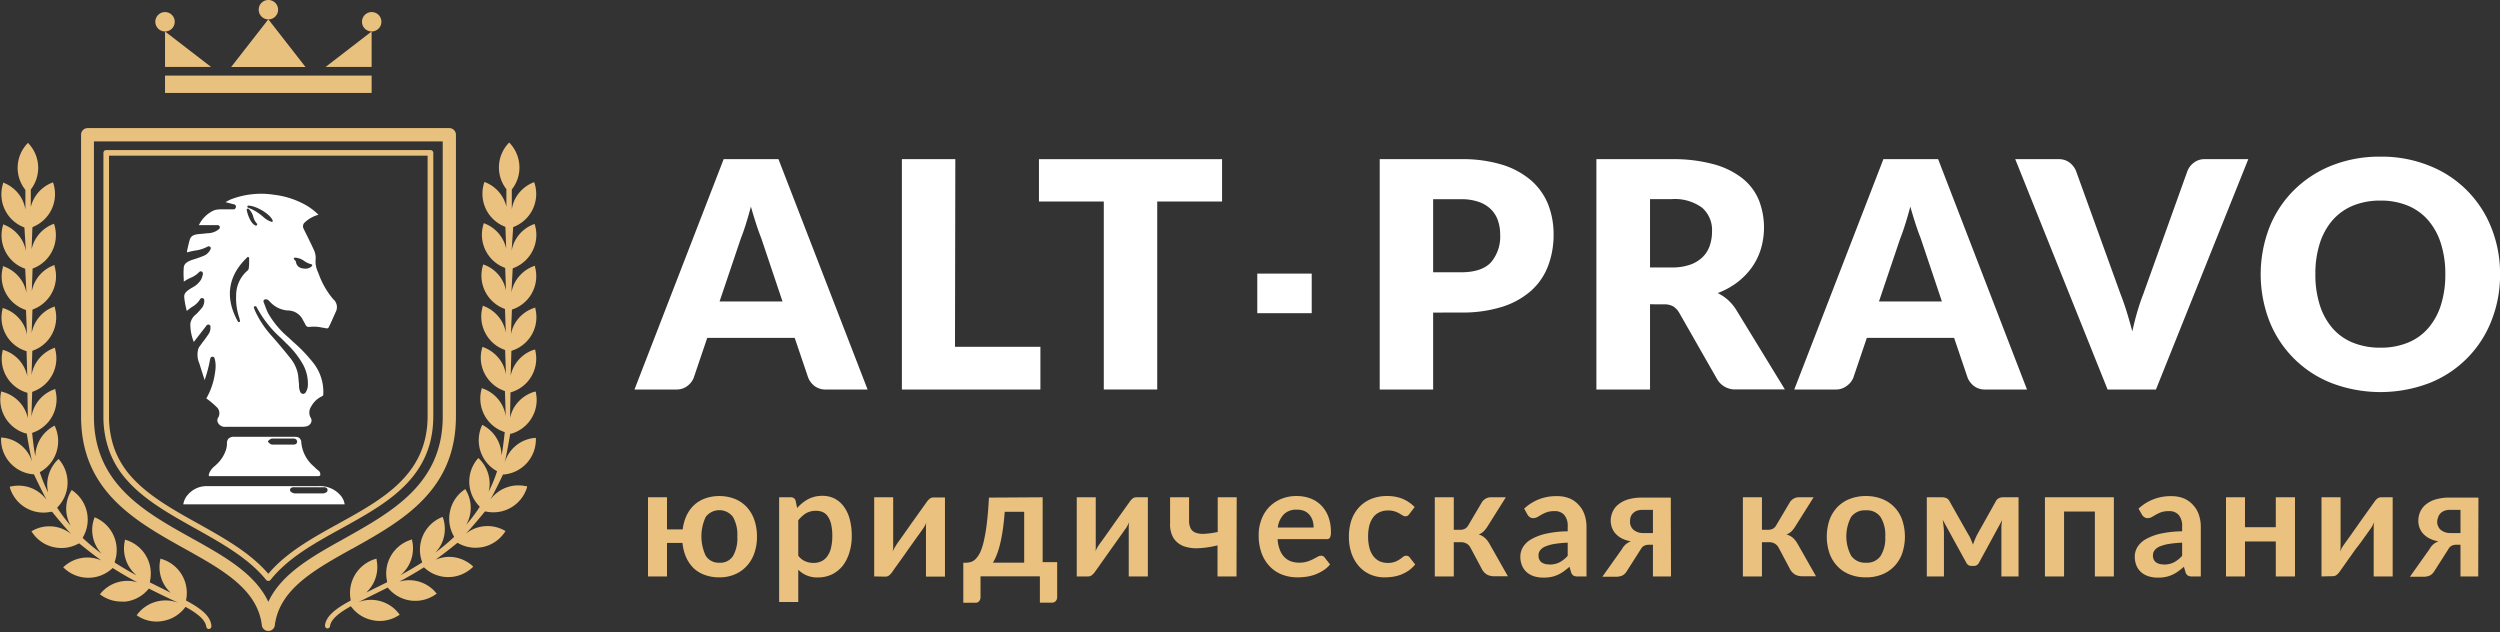
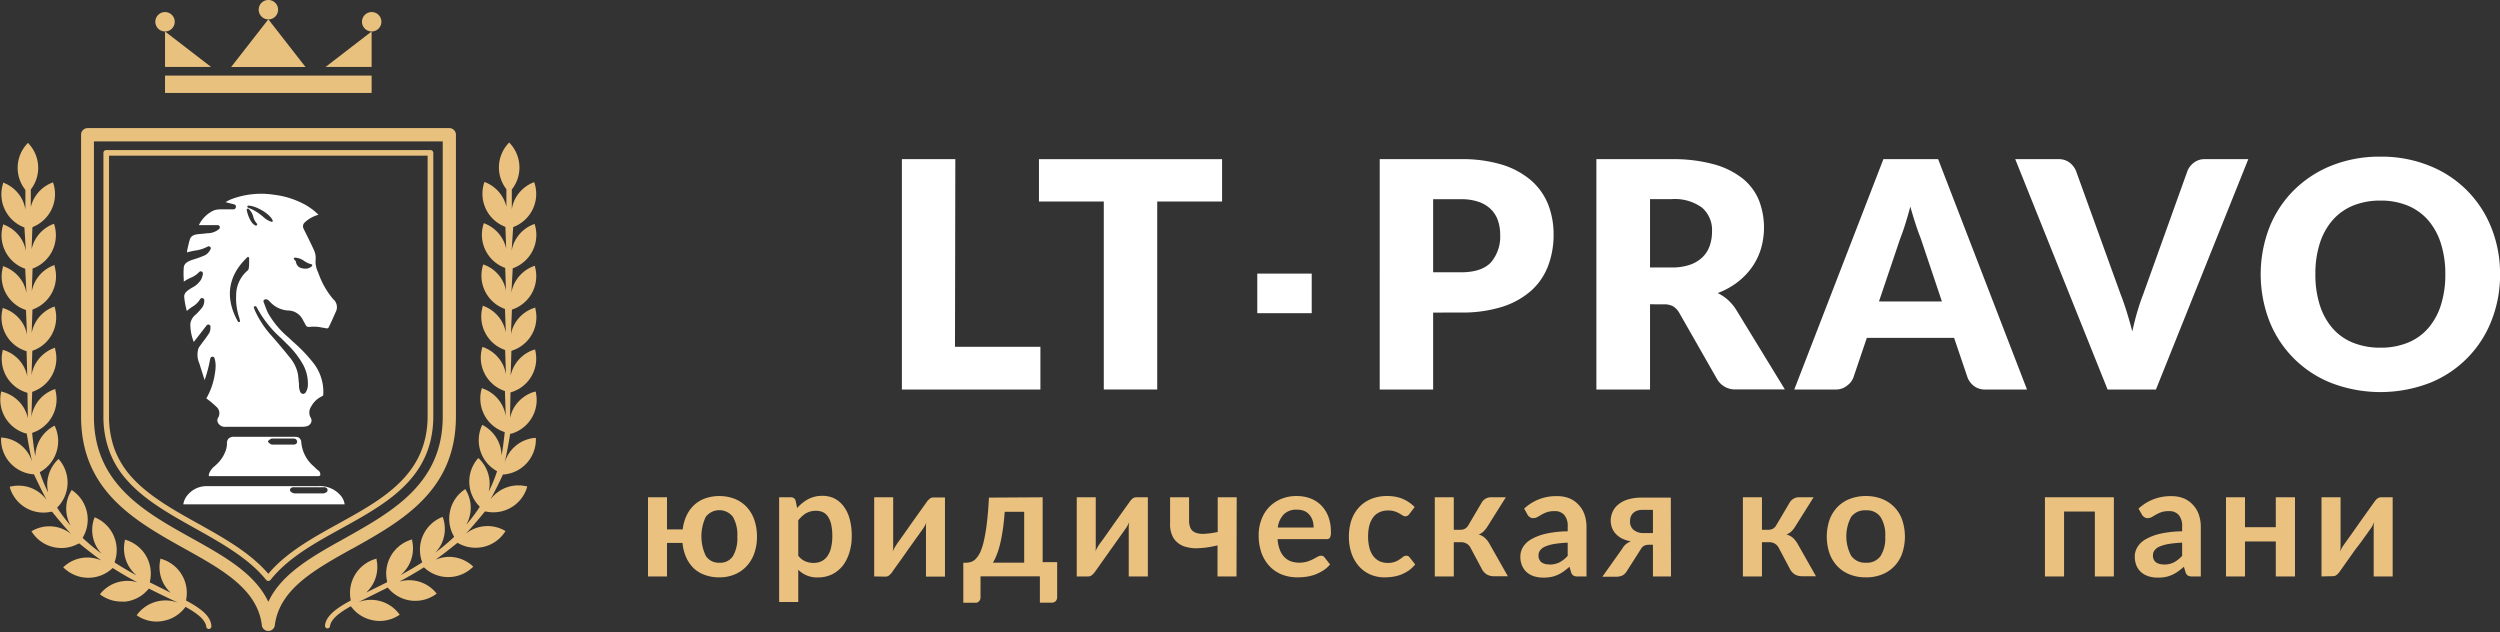
<svg xmlns="http://www.w3.org/2000/svg" id="Слой_1" data-name="Слой 1" viewBox="0 0 379.01 95.82">
  <rect x="0" y="0" width="379.01" height="95.82" fill="#333333" stroke="none" />
  <defs>
    <style>.cls-1,.cls-3{fill:#e9c17f;}.cls-1{fill-rule:evenodd;}.cls-2{fill:#fff;}.cls-4{fill:#eac17f;}</style>
  </defs>
  <title>qw</title>
  <polygon class="cls-1" points="37.88 6.52 35.05 10.15 35.03 10.16 40.68 10.16 46.32 10.16 46.31 10.15 43.48 6.52 40.68 2.93 37.88 6.52 37.88 6.52" />
  <polygon class="cls-1" points="56.34 4.77 49.36 10.15 49.36 10.15 56.34 10.15 56.34 10.15 56.34 4.77 56.34 4.77" />
  <polygon class="cls-1" points="56.34 11.46 25.02 11.46 25.02 14.09 56.34 14.09 56.34 11.46 56.34 11.46" />
  <polygon class="cls-1" points="32 10.15 25.02 4.77 25.02 10.15 25.02 10.15 32 10.15 32 10.15 32 10.15" />
  <path class="cls-1" d="M133,375.44a1.47,1.47,0,1,1-1.47,1.47,1.47,1.47,0,0,1,1.47-1.47Z" transform="translate(-107.98 -373.61)" />
  <path class="cls-1" d="M148.66,373.61a1.47,1.47,0,1,1-1.46,1.46,1.46,1.46,0,0,1,1.46-1.46Z" transform="translate(-107.98 -373.61)" />
  <path class="cls-1" d="M164.32,375.44a1.47,1.47,0,1,1-1.46,1.47,1.47,1.47,0,0,1,1.46-1.47Z" transform="translate(-107.98 -373.61)" />
  <path class="cls-2" d="M138.14,414.89a.33.33,0,0,1,.4-.12.34.34,0,0,1,.2.37,3.07,3.07,0,0,1-.27.84,3.3,3.3,0,0,1-1.35,1.23c-.78.47-1.26.81-1.21,1.45a11.34,11.34,0,0,0,.31,1.77l.08.32a7.9,7.9,0,0,1,.81-.62,3.29,3.29,0,0,0,1.21-1.16.33.33,0,0,1,.39-.16.33.33,0,0,1,.24.34,1.86,1.86,0,0,1-.26,1,10.07,10.07,0,0,1-1,1.12,2.18,2.18,0,0,0-.85,1.4,7.1,7.1,0,0,0,.52,2.78l1.93-2.49a.33.33,0,0,1,.59.28,1.7,1.7,0,0,1,0,.22,1.57,1.57,0,0,1-.19.65c-.24.38-.5.73-.76,1.09-.14.17-.27.35-.4.53l-.14.2a2.3,2.3,0,0,0-.34.54,3.28,3.28,0,0,0,.15,2.23c.24.78.49,1.55.74,2.34l.06.2a20.11,20.11,0,0,0,.8-3l.07-.29a.32.32,0,0,1,.32-.26.31.31,0,0,1,.32.25,4,4,0,0,1,.16,1.16,6.87,6.87,0,0,1-.11,1.13,10.58,10.58,0,0,1-1.3,3.78s0,0,0,0l0,0a12.58,12.58,0,0,1,1.5,1.25,1.28,1.28,0,0,1,.25,1.73.79.79,0,0,0,.05.77,1.17,1.17,0,0,0,1.18.55h11.63a2.79,2.79,0,0,0,.63-.08,1,1,0,0,0,.65-.57.76.76,0,0,0-.05-.69,1.61,1.61,0,0,1,.07-1.75,3.51,3.51,0,0,1,1.58-1.51c.19-.09.23-.15.24-.31a7.09,7.09,0,0,0-1.58-4.86,23.46,23.46,0,0,0-3-3.12l-.71-.66a13.67,13.67,0,0,1-3.08-3.68,10.11,10.11,0,0,1-.46-1.12c-.07-.17-.13-.34-.2-.52a.34.34,0,0,1,0-.31.34.34,0,0,1,.28-.14h.1a.46.46,0,0,1,.28.1c.1.08.19.18.29.27a4,4,0,0,0,2.7,1.32,2.54,2.54,0,0,1,2.28,1.41c.08.16.17.31.26.47l.13.25a.55.55,0,0,0,.63.36,5.67,5.67,0,0,1,1.3,0,5.09,5.09,0,0,1,.66.12c.23,0,.46.09.69.11h0a.36.36,0,0,0,.22-.11c.28-.54.53-1.11.78-1.68l.32-.71a1.57,1.57,0,0,0-.39-1.94,12.4,12.4,0,0,1-2.2-3.84l-.1-.25a3.74,3.74,0,0,1-.37-1.79,2.9,2.9,0,0,0-.25-1.57c-.29-.64-.6-1.27-.91-1.9-.22-.45-.45-.9-.67-1.36a.79.79,0,0,1,.11-.84,4.87,4.87,0,0,1,2.16-1.24,9,9,0,0,0-1.92-1.47,12.94,12.94,0,0,0-4.79-1.56,12.79,12.79,0,0,0-6.58.7,5.47,5.47,0,0,0-.79.42l1.32.34a.34.34,0,0,1,.25.3.41.41,0,0,1-.08.29c-.06.07-.14.16-.23.16l-.43,0-1,0-.46,0a3.6,3.6,0,0,0-1.08.13,4.68,4.68,0,0,0-2.34,2.26h2.85a.34.34,0,0,1,.31.21.34.34,0,0,1-.09.37,2.65,2.65,0,0,1-1.54.64c-.29,0-.58.06-.88.08l-.66.06c-.82.08-1.19.31-1.35.8s-.29,1.12-.43,1.72c0,.09,0,.17,0,.26a9.16,9.16,0,0,1,1.21-.28,5.64,5.64,0,0,0,1.9-.6.33.33,0,0,1,.41.05.32.32,0,0,1,0,.41,2,2,0,0,1-.79.84,14.73,14.73,0,0,1-1.52.57l-.44.14c-.72.25-1.21.55-1.27,1.16a12,12,0,0,0,0,1.8c0,.11,0,.23,0,.34a6.93,6.93,0,0,1,1-.57A3.7,3.7,0,0,0,138.14,414.89Zm14.59-2.22a2.59,2.59,0,0,1,1.39.52,3.16,3.16,0,0,0,1.06.48.18.18,0,0,1,.13.12.16.16,0,0,1-.05.17,1.38,1.38,0,0,1-1,.38,2.34,2.34,0,0,1-.49-.06,1.09,1.09,0,0,1-.92-1,.78.78,0,0,0-.16-.22l-.14-.15a.17.17,0,0,1,0-.18A.2.2,0,0,1,152.73,412.67Zm-2.15,12.19c.27.27.54.53.81.81a13.44,13.44,0,0,1,2.54,3.22,6.09,6.09,0,0,1,.72,3.27,2.18,2.18,0,0,1-.27.84.54.54,0,0,1-.46.33h0a.55.55,0,0,1-.44-.35,2.55,2.55,0,0,1-.17-.81v0c0-.24,0-.48-.05-.72a11.31,11.31,0,0,0-.12-1.17,5.7,5.7,0,0,0-1.28-2.54c-.65-.83-1.35-1.64-2-2.42-.22-.24-.43-.49-.64-.73a14.91,14.91,0,0,1-2.55-3.81,2.35,2.35,0,0,1-.14-.37l-.06-.15a.19.19,0,0,1,.08-.21l.08,0a.17.17,0,0,1,.14,0,.22.22,0,0,1,.1.09A16.7,16.7,0,0,0,150.58,424.86Zm-5-20.08c1.24,0,3.39,1.3,3.73,2.25a.16.16,0,0,1,0,.16.14.14,0,0,1-.12.06h0a3.1,3.1,0,0,1-1.24-.71l-.21-.17a7.06,7.06,0,0,0-2.14-1.27.16.16,0,0,1-.12-.18A.18.18,0,0,1,145.6,404.78Zm-.11.48a.21.21,0,0,1,.2,0,2.61,2.61,0,0,1,.72,1.26,2.38,2.38,0,0,0,.55,1,.18.18,0,0,1,0,.21.16.16,0,0,1-.14.08h-.05c-.67-.22-1.18-1.41-1.38-2.42A.18.18,0,0,1,145.49,405.26Zm0,7.33a.15.15,0,0,1,.18,0,.16.16,0,0,1,.1.16l0,.39c0,.38,0,.77-.06,1.16a.61.61,0,0,1-.23.37,4.92,4.92,0,0,0-1.68,3.71,9.32,9.32,0,0,0,.52,3.54c0,.08,0,.16.06.23l0,.1a.17.17,0,0,1-.1.19h-.06a.18.18,0,0,1-.15-.08C142.65,419.86,141.73,416.15,145.5,412.59Z" transform="translate(-107.98 -373.61)" />
  <path class="cls-2" d="M155.58,444.34a5.35,5.35,0,0,1-1.93-3.79.82.82,0,0,0-.15-.37c-.19-.32-.52-.35-1-.35h-9a1.19,1.19,0,0,0-.86.26,1,1,0,0,0-.25.77,3.18,3.18,0,0,1-.17,1,5.2,5.2,0,0,1-1.48,2.22l-.21.2a2.52,2.52,0,0,0-.88,1.22,1.11,1.11,0,0,0,0,.29h16.54a.41.41,0,0,0,.33-.11c.05-.07,0-.2,0-.37a1.23,1.23,0,0,0-.19-.31C156,444.78,155.8,444.56,155.58,444.34Zm-2.65-3.49a.62.62,0,0,1-.48.16h-1.58l-1.65,0a.66.66,0,0,1-.42-.23l-.12-.11a.19.19,0,0,1-.07-.14.14.14,0,0,1,.08-.13l.13-.1a.77.77,0,0,1,.41-.21c.39,0,.79,0,1.18,0h2c.53,0,.6.32.61.46A.44.44,0,0,1,152.93,440.85Z" transform="translate(-107.98 -373.61)" />
  <path class="cls-2" d="M159.61,448.72a4.09,4.09,0,0,0-3.36-1.41h-1.89l-15.07,0a3.7,3.7,0,0,0-2.8,1.27,2.82,2.82,0,0,0-.72,1.49h24.46A2.6,2.6,0,0,0,159.61,448.72Zm-2.64-.31c-.53,0-1.08,0-1.6,0h-1.76l-.94,0c-.22,0-.66-.19-.71-.43a.44.44,0,0,1,.08-.34.66.66,0,0,1,.53-.16h.05c1.38,0,2.81,0,4.39,0v.16l0-.16a.68.68,0,0,1,.54.16.4.4,0,0,1,.08.34C157.62,448.25,157.16,448.4,157,448.41Z" transform="translate(-107.98 -373.61)" />
  <path class="cls-3" d="M148.66,464.85c2-4.3,6.71-6.92,11.66-9.67,7.1-4,14.78-8.24,14.78-18.41V395.05H122.22v41.72c0,10.17,7.68,14.45,14.79,18.41,4.94,2.75,9.63,5.37,11.65,9.67Zm12.61-8c-5.71,3.18-11,6.15-11.64,11.66a1,1,0,0,1-1.94,0c-.6-5.52-5.93-8.49-11.63-11.67-7.59-4.23-15.79-8.8-15.79-20.11v-42.7a1,1,0,0,1,1-1h54.83a1,1,0,0,1,1,1v42.7c0,11.31-8.21,15.88-15.79,20.11Z" transform="translate(-107.98 -373.61)" />
  <path class="cls-4" d="M136.19,464.65v-.07a5.36,5.36,0,0,0-3.74-6.23l-.17-.05,0,.18a5.27,5.27,0,0,0,1.59,5l-.8-.4h0l-2.36-1.17,0-.16a5.33,5.33,0,0,0-3.63-6.28l-.17-.06,0,.18a5.31,5.31,0,0,0,1.77,5.25c-1.09-.59-2.19-1.23-3.3-1.94l0-.15a5.36,5.36,0,0,0-2.89-6.65l-.17-.07-.06.17a5.25,5.25,0,0,0,1.12,5.35,31.39,31.39,0,0,1-2.85-2.37l0-.07A5.35,5.35,0,0,0,119,448l-.15-.11-.09.16a5.21,5.21,0,0,0-.06,5.26,23.9,23.9,0,0,1-2.06-2.74l0,0a5.36,5.36,0,0,0,.33-7.25l-.12-.13-.12.12a5.4,5.4,0,0,0-1.59,3.56,5.65,5.65,0,0,0,.15,1.43,23.52,23.52,0,0,1-1.28-3.11l0,0a5.28,5.28,0,0,0,2.51-3,5.34,5.34,0,0,0-.19-3.89l-.07-.16-.16.08a5.35,5.35,0,0,0-2.5,3,5,5,0,0,0-.26,1.58c-.25-1.15-.49-3.56-.49-3.56l.17-.06a5.35,5.35,0,0,0,3.35-6.43l0-.18-.17.07a5.3,5.3,0,0,0-3.46,4.19l.12-3.81.17-.06a5.36,5.36,0,0,0,3.3-6.46l0-.18-.17.06a5.36,5.36,0,0,0-2.91,2.59,5.26,5.26,0,0,0-.49,1.53l.12-3.7.17-.07a5.28,5.28,0,0,0,2.89-2.61,5.38,5.38,0,0,0,.35-3.88l0-.17-.17.06a5.22,5.22,0,0,0-3.34,4l.12-3.58.17-.07a5.36,5.36,0,0,0,3.18-6.52l0-.18-.17.07a5.25,5.25,0,0,0-3.28,3.92l.12-3.45.17-.06a5.33,5.33,0,0,0,2.84-2.67,5.4,5.4,0,0,0,.29-3.89l-.06-.17-.17.07a5.33,5.33,0,0,0-2.84,2.67,5.78,5.78,0,0,0-.38,1.13l.12-3.3L113,408a5.36,5.36,0,0,0,3.07-6.58l-.06-.17-.16.07A5.3,5.3,0,0,0,113,404a5.22,5.22,0,0,0-.35,1v-2.66a5.38,5.38,0,0,0-.31-6.94l-.12-.14-.12.14a5.35,5.35,0,0,0-.27,7v3a5.44,5.44,0,0,0-.4-1.36,5.3,5.3,0,0,0-2.82-2.69l-.17-.07,0,.17a5.36,5.36,0,0,0,3.07,6.58l.17.07.23,3.63a5.09,5.09,0,0,0-.44-1.42,5.35,5.35,0,0,0-2.87-2.63l-.17-.06,0,.17a5.34,5.34,0,0,0,.33,3.87,5.28,5.28,0,0,0,2.87,2.63l.17.06.19,3.7a5.23,5.23,0,0,0-.48-1.48,5.36,5.36,0,0,0-2.92-2.56l-.17-.06,0,.18a5.33,5.33,0,0,0,3.33,6.42l.17.06.15,3.74a5.2,5.2,0,0,0-.52-1.51,5.33,5.33,0,0,0-3-2.49l-.18-.06,0,.17a5.31,5.31,0,0,0,3.47,6.34l.17.06.1,3.79a5,5,0,0,0-.57-1.54,5.25,5.25,0,0,0-3-2.43l-.17,0,0,.17a5.34,5.34,0,0,0,3.6,6.26l.17.05.06,3.7c0,.05,0,.1,0,.15a5.26,5.26,0,0,0-.62-1.59A5.34,5.34,0,0,0,108.3,433l-.17-.05,0,.18a5.33,5.33,0,0,0,3.73,6.18l.17,0s.48,3,.89,4.56a5.21,5.21,0,0,0-4.6-3.92l-.18,0v.18a5.32,5.32,0,0,0,4.8,5.38l.18,0s1.11,2.37,1.93,3.88a5.48,5.48,0,0,0-1.57-1.42,5.26,5.26,0,0,0-3.82-.61l-.18,0,0,.18a5.32,5.32,0,0,0,6.22,3.66l.18,0s1.7,2.12,2.89,3.37a5.25,5.25,0,0,0-5.87-.5l-.15.09.1.15a5.28,5.28,0,0,0,3.17,2.23,5.51,5.51,0,0,0,1.27.15,5.29,5.29,0,0,0,2.57-.66L120,456s2.06,1.67,3.34,2.57a5.59,5.59,0,0,0-2-.44h-.09a5.3,5.3,0,0,0-3.55,1.36l-.14.12.14.13a5.33,5.33,0,0,0,3.59,1.46h.09a5.3,5.3,0,0,0,3.55-1.36l.13-.12,0,0c1.26.8,2.51,1.52,3.75,2.17a5.29,5.29,0,0,0-5.57,1.68l-.11.14.14.1a5.31,5.31,0,0,0,3.09,1,5.07,5.07,0,0,0,.68,0,5.31,5.31,0,0,0,3.42-1.87l.09-.1c.74.37,1.46.73,2.15,1.06L135,465a5.36,5.36,0,0,0-6.2,1.75l-.1.14.15.1a5.29,5.29,0,0,0,2.88.85,5,5,0,0,0,.94-.09,5.33,5.33,0,0,0,3.33-2l.1-.14c1.81,1,3,1.95,3.15,3a.4.4,0,0,0,.41.36h0a.39.39,0,0,0,.28-.15.41.41,0,0,0,.09-.3C139.93,467,138.44,465.86,136.19,464.65Z" transform="translate(-107.98 -373.61)" />
  <path class="cls-4" d="M184.24,445.54l.18,0a5.32,5.32,0,0,0,4.8-5.38V440l-.18,0a5.23,5.23,0,0,0-4.6,3.94c.41-1.61.89-4.58.89-4.58l.17,0a5.34,5.34,0,0,0,3.07-2.36,5.28,5.28,0,0,0,.66-3.82l0-.18L189,433a5.41,5.41,0,0,0-3.07,2.36,5.53,5.53,0,0,0-.62,1.59c0-.05,0-.1,0-.15l.06-3.7.18-.05a5.32,5.32,0,0,0,3.59-6.26l0-.17-.17,0a5.28,5.28,0,0,0-3,2.43,5,5,0,0,0-.57,1.54l.11-3.79.17-.06a5.32,5.32,0,0,0,3.46-6.34l0-.17-.17.06a5.3,5.3,0,0,0-3,2.49,5.23,5.23,0,0,0-.53,1.51l.15-3.74.17-.06a5.33,5.33,0,0,0,3.33-6.42l0-.18-.17.06a5.33,5.33,0,0,0-2.92,2.56,5.26,5.26,0,0,0-.49,1.48l.2-3.7.16-.06a5.37,5.37,0,0,0,3.21-6.5l-.06-.17-.16.06a5.28,5.28,0,0,0-2.87,2.63,5.11,5.11,0,0,0-.45,1.42l.24-3.63.17-.07a5.36,5.36,0,0,0,3.07-6.58l-.06-.17-.17.07a5.33,5.33,0,0,0-2.82,2.69,5.44,5.44,0,0,0-.4,1.36l0-3a5.35,5.35,0,0,0,1.16-3.32,5.4,5.4,0,0,0-1.43-3.67l-.13-.14-.12.14a5.36,5.36,0,0,0-.3,6.94l0,2.66a5.18,5.18,0,0,0-.34-1,5.3,5.3,0,0,0-2.82-2.69l-.17-.07-.05.17a5.36,5.36,0,0,0,3.07,6.58l.16.07.12,3.3a5,5,0,0,0-.38-1.13,5.33,5.33,0,0,0-2.84-2.67l-.17-.07-.05.17a5.35,5.35,0,0,0,3.13,6.56l.16.06.12,3.45a5.17,5.17,0,0,0-3.28-3.92l-.16-.07-.06.18a5.36,5.36,0,0,0,3.18,6.52l.17.07.12,3.57a5.45,5.45,0,0,0-.45-1.4,5.34,5.34,0,0,0-2.89-2.62l-.17-.06,0,.17a5.33,5.33,0,0,0,.36,3.88,5.26,5.26,0,0,0,2.88,2.61l.17.07.12,3.7a5.56,5.56,0,0,0-.48-1.53,5.39,5.39,0,0,0-2.91-2.59l-.17-.06-.05.18a5.31,5.31,0,0,0,.38,3.87,5.39,5.39,0,0,0,2.91,2.59l.17.06.12,3.81a5.18,5.18,0,0,0-.52-1.63,5.3,5.3,0,0,0-2.93-2.56l-.17-.07-.05.18a5.36,5.36,0,0,0,.42,3.87,5.27,5.27,0,0,0,2.93,2.56l.17.06s-.24,2.41-.49,3.56a5,5,0,0,0-.26-1.58,5.35,5.35,0,0,0-2.5-3l-.16-.08-.07.16a5.35,5.35,0,0,0,2.32,6.87l0,0a22.24,22.24,0,0,1-1.28,3.11,5.23,5.23,0,0,0,.15-1.43,5.34,5.34,0,0,0-1.58-3.56l-.13-.12-.12.13a5.34,5.34,0,0,0,.34,7.25l0,0a23.62,23.62,0,0,1-2.06,2.74,5.23,5.23,0,0,0-.05-5.26l-.09-.16-.15.11a5.26,5.26,0,0,0-2.16,3.24,5.35,5.35,0,0,0,.6,3.85l0,.07a30,30,0,0,1-2.84,2.37,5.14,5.14,0,0,0,1-1.46,5.29,5.29,0,0,0,.15-3.89L175,452l-.16.07a5.35,5.35,0,0,0-2.9,6.65l.05.15c-1.1.7-2.21,1.35-3.3,1.94a5.18,5.18,0,0,0,1.19-1.4,5.34,5.34,0,0,0,.58-3.85l0-.18-.17.06a5.35,5.35,0,0,0-3.63,6.28l0,.16-2.37,1.17-.8.4a5.66,5.66,0,0,0,.93-1.13,5.32,5.32,0,0,0,.65-3.84l0-.18-.18.05a5.38,5.38,0,0,0-3.74,6.23l0,.07c-2.25,1.21-3.74,2.34-3.9,3.78a.41.41,0,0,0,.36.45h0a.4.4,0,0,0,.41-.36c.12-1,1.34-2,3.15-3l.11.14a5.31,5.31,0,0,0,3.32,2,5.07,5.07,0,0,0,.94.09,5.33,5.33,0,0,0,2.89-.85l.15-.1-.11-.14a5.35,5.35,0,0,0-6.19-1.75l2.34-1.16,2.14-1.06.09.1a5.34,5.34,0,0,0,7.19.92l.15-.1-.12-.14a5.29,5.29,0,0,0-3.41-1.86,5.36,5.36,0,0,0-2.15.18c1.23-.66,2.49-1.37,3.74-2.17l0,0,.14.12a5.3,5.3,0,0,0,3.55,1.36H176a5.35,5.35,0,0,0,3.6-1.46l.13-.13-.13-.12a5.35,5.35,0,0,0-3.56-1.36H176a5.6,5.6,0,0,0-2,.44c1.28-.9,3.34-2.57,3.34-2.57l.16.09a5.32,5.32,0,0,0,2.57.66,5.53,5.53,0,0,0,1.28-.15,5.31,5.31,0,0,0,3.17-2.23l.1-.15-.16-.09a5.27,5.27,0,0,0-5.87.5c1.19-1.25,2.9-3.37,2.9-3.37l.17,0a5.33,5.33,0,0,0,6.22-3.66l0-.18-.17,0a5.28,5.28,0,0,0-3.83.61,5.37,5.37,0,0,0-1.57,1.43C183.13,447.92,184.24,445.54,184.24,445.54Z" transform="translate(-107.98 -373.61)" />
  <path class="cls-3" d="M148.66,460.6c2.73-3.25,6.71-5.44,10.67-7.63,6.76-3.73,13.48-7.44,13.48-16.31V397.21h-48.3v39.45a14.44,14.44,0,0,0,.8,4.95,13.23,13.23,0,0,0,2.58,4.27c2.55,2.87,6.32,5,10.11,7.1,4,2.23,7.95,4.46,10.66,7.62Zm11.08-6.88c-4.05,2.23-8.1,4.47-10.73,7.79a.6.6,0,0,1-.08.08.43.43,0,0,1-.6-.06c-2.6-3.24-6.68-5.53-10.75-7.81-3.85-2.15-7.68-4.3-10.32-7.28a13.63,13.63,0,0,1-2.74-4.55,15.15,15.15,0,0,1-.86-5.23V396.79a.42.42,0,0,1,.42-.43h49.16a.43.43,0,0,1,.43.43v39.87c0,9.37-6.95,13.2-13.93,17.06Z" transform="translate(-107.98 -373.61)" />
-   <path class="cls-2" d="M239.51,432.66h-6.28a2.75,2.75,0,0,1-1.71-.49,3.14,3.14,0,0,1-1-1.26l-2.06-6.08H215.2l-2.06,6.08a2.84,2.84,0,0,1-.95,1.21,2.63,2.63,0,0,1-1.69.54h-6.33l13.52-34.92H226Zm-22.44-13.35h9.54l-3.21-9.56c-.24-.61-.5-1.32-.77-2.15s-.54-1.71-.81-2.67c-.26,1-.52,1.88-.78,2.71s-.52,1.55-.76,2.16Z" transform="translate(-107.98 -373.61)" />
  <path class="cls-2" d="M252.76,426.19h12.95v6.47h-21V397.74h8.1Z" transform="translate(-107.98 -373.61)" />
  <path class="cls-2" d="M293.25,397.74v6.42h-9.83v28.5h-8.1v-28.5h-9.83v-6.42Z" transform="translate(-107.98 -373.61)" />
  <path class="cls-2" d="M298.59,415.09h8.25v6h-8.25Z" transform="translate(-107.98 -373.61)" />
  <path class="cls-2" d="M325.25,421v11.67h-8.1V397.74h12.32a20.45,20.45,0,0,1,6.34.87,12.33,12.33,0,0,1,4.36,2.41,9.55,9.55,0,0,1,2.53,3.62,12.37,12.37,0,0,1,.81,4.51,13.2,13.2,0,0,1-.84,4.79,9.59,9.59,0,0,1-2.56,3.74,12.16,12.16,0,0,1-4.38,2.44,20.09,20.09,0,0,1-6.26.87Zm0-6.11h4.22c2.11,0,3.62-.51,4.55-1.51a6,6,0,0,0,1.39-4.22,6.27,6.27,0,0,0-.36-2.18,4.36,4.36,0,0,0-1.09-1.69,4.83,4.83,0,0,0-1.85-1.09,8,8,0,0,0-2.64-.39h-4.22Z" transform="translate(-107.98 -373.61)" />
  <path class="cls-2" d="M358.13,419.74v12.92H350V397.74h11.36a23.25,23.25,0,0,1,6.46.78,12.17,12.17,0,0,1,4.37,2.17,8.27,8.27,0,0,1,2.45,3.28,11.45,11.45,0,0,1,.31,7.34,9.74,9.74,0,0,1-1.35,2.79,10.63,10.63,0,0,1-2.21,2.29,11.7,11.7,0,0,1-3,1.65,7.16,7.16,0,0,1,1.51,1,7.34,7.34,0,0,1,1.24,1.45l7.43,12.15h-7.33a3.12,3.12,0,0,1-2.93-1.53L362.54,421a2.78,2.78,0,0,0-.91-.95,2.81,2.81,0,0,0-1.44-.3Zm0-5.58h3.26a8.34,8.34,0,0,0,2.82-.42,5.13,5.13,0,0,0,1.9-1.16,4.4,4.4,0,0,0,1.08-1.74,6.51,6.51,0,0,0,.34-2.15,4.49,4.49,0,0,0-1.5-3.59,7,7,0,0,0-4.64-1.3h-3.26Z" transform="translate(-107.98 -373.61)" />
  <path class="cls-2" d="M415.28,432.66H409a2.75,2.75,0,0,1-1.71-.49,3.14,3.14,0,0,1-1-1.26l-2.06-6.08H391l-2.06,6.08a2.84,2.84,0,0,1-1,1.21,2.63,2.63,0,0,1-1.69.54H380l13.51-34.92h8.3Zm-22.44-13.35h9.54l-3.21-9.56c-.24-.61-.5-1.32-.77-2.15s-.54-1.71-.81-2.67c-.26,1-.52,1.88-.78,2.71s-.52,1.55-.76,2.16Z" transform="translate(-107.98 -373.61)" />
  <path class="cls-2" d="M413.5,397.74H420a2.7,2.7,0,0,1,1.7.49,3.15,3.15,0,0,1,1,1.26l6.76,18.7c.32.81.63,1.7.93,2.66s.59,2,.86,3c.23-1.06.48-2.06.76-3s.58-1.85.9-2.66l6.71-18.7a2.91,2.91,0,0,1,.95-1.21,2.63,2.63,0,0,1,1.69-.54h6.57l-14,34.92H427.5Z" transform="translate(-107.98 -373.61)" />
  <path class="cls-2" d="M487,415.19a18.81,18.81,0,0,1-1.31,7.05,16.62,16.62,0,0,1-9.4,9.44,20.81,20.81,0,0,1-14.85,0,16.63,16.63,0,0,1-9.43-9.44,19.77,19.77,0,0,1,0-14.1,16.67,16.67,0,0,1,3.69-5.65,17.11,17.11,0,0,1,5.74-3.77,19.58,19.58,0,0,1,7.43-1.36,19.27,19.27,0,0,1,7.42,1.38,16.64,16.64,0,0,1,9.4,9.43A18.69,18.69,0,0,1,487,415.19Zm-8.3,0a15,15,0,0,0-.67-4.66A9.92,9.92,0,0,0,476.1,407a8.27,8.27,0,0,0-3.08-2.21,10.63,10.63,0,0,0-4.15-.77,10.78,10.78,0,0,0-4.18.77A8.3,8.3,0,0,0,461.6,407a9.92,9.92,0,0,0-1.93,3.51,15,15,0,0,0-.67,4.66,15.18,15.18,0,0,0,.67,4.69,9.92,9.92,0,0,0,1.93,3.51,8.15,8.15,0,0,0,3.09,2.19,11,11,0,0,0,4.18.76,10.81,10.81,0,0,0,4.15-.76,8.11,8.11,0,0,0,3.08-2.19,9.92,9.92,0,0,0,1.93-3.51A15.18,15.18,0,0,0,478.7,415.19Z" transform="translate(-107.98 -373.61)" />
  <path class="cls-4" d="M209.1,449v4.87h2.38a6.82,6.82,0,0,1,.59-2.11,5.27,5.27,0,0,1,1.16-1.6,5,5,0,0,1,1.68-1,6.62,6.62,0,0,1,4.47.08,5.15,5.15,0,0,1,1.8,1.23,5.54,5.54,0,0,1,1.15,1.93,7.68,7.68,0,0,1,.41,2.56,7.45,7.45,0,0,1-.42,2.57,5.49,5.49,0,0,1-1.18,1.94,5.09,5.09,0,0,1-1.81,1.24,5.93,5.93,0,0,1-2.3.43,6.27,6.27,0,0,1-2.18-.36,4.81,4.81,0,0,1-1.68-1A5.43,5.43,0,0,1,212,458.1a7,7,0,0,1-.55-2.18H209.1V461h-2.88V449Zm7.93,9.92a2.3,2.3,0,0,0,2.07-1,5.38,5.38,0,0,0,.66-2.94,5.44,5.44,0,0,0-.66-3,2.59,2.59,0,0,0-4.13,0,6.93,6.93,0,0,0,0,5.88A2.3,2.3,0,0,0,217,458.92Z" transform="translate(-107.98 -373.61)" />
  <path class="cls-4" d="M226.1,464.87V449h1.76a.71.71,0,0,1,.74.52l.23,1.11a6.08,6.08,0,0,1,1.66-1.34,4.55,4.55,0,0,1,2.2-.51,4,4,0,0,1,1.79.4,4.07,4.07,0,0,1,1.4,1.19,5.56,5.56,0,0,1,.91,1.91,9.81,9.81,0,0,1,.32,2.61,8.21,8.21,0,0,1-.36,2.48,6.25,6.25,0,0,1-1,2,4.88,4.88,0,0,1-1.62,1.31,4.82,4.82,0,0,1-2.13.47,4,4,0,0,1-3-1.16v4.89Zm5.6-13.82a3,3,0,0,0-1.54.38A4.5,4.5,0,0,0,229,452.5v5.36a2.71,2.71,0,0,0,1.07.85,3.2,3.2,0,0,0,1.25.24,2.65,2.65,0,0,0,1.18-.25,2.26,2.26,0,0,0,.89-.74,3.63,3.63,0,0,0,.57-1.27,7.33,7.33,0,0,0,.2-1.8,8.2,8.2,0,0,0-.17-1.78,3.49,3.49,0,0,0-.49-1.18,1.86,1.86,0,0,0-.76-.67A2.38,2.38,0,0,0,231.7,451.05Z" transform="translate(-107.98 -373.61)" />
  <path class="cls-4" d="M240.51,461V449h2.88v7c0,.18,0,.37,0,.59s-.05.43-.08.64a5.35,5.35,0,0,1,.52-.94A3,3,0,0,1,244,456l.54-.75.75-1.06c.28-.39.57-.8.85-1.21l2.31-3.24a2.47,2.47,0,0,1,.44-.49.89.89,0,0,1,.6-.22h1.75v12h-2.88v-7c0-.18,0-.37,0-.59s0-.42.09-.64l-.26.51c-.09.16-.17.3-.26.43l-.23.32-.54.76c-.23.31-.48.67-.76,1.06l-.85,1.19c-.67,1-1.44,2-2.3,3.25a2.26,2.26,0,0,1-.42.47.88.88,0,0,1-.6.24Z" transform="translate(-107.98 -373.61)" />
  <path class="cls-4" d="M266.05,449v9.83h2.2v5.29a.89.89,0,0,1-.23.63.81.81,0,0,1-.59.23h-1.8v-4h-9v3.19a.9.9,0,0,1-.19.56.71.71,0,0,1-.6.26h-1.82v-6.07h.46a2.55,2.55,0,0,0,.77-.14,1.75,1.75,0,0,0,.71-.5,4,4,0,0,0,.65-1,9.36,9.36,0,0,0,.55-1.77,24.14,24.14,0,0,0,.44-2.68c.13-1.06.23-2.32.31-3.78Zm-5.75,2.2c-.08,1-.17,1.91-.29,2.71s-.25,1.53-.41,2.16a11.44,11.44,0,0,1-.51,1.64,6.72,6.72,0,0,1-.58,1.2h4.74V451.2Z" transform="translate(-107.98 -373.61)" />
  <path class="cls-4" d="M271.22,461V449h2.88v7c0,.18,0,.37,0,.59s0,.43-.07.64a6.12,6.12,0,0,1,.51-.94l.22-.32.55-.75.75-1.06.85-1.21,2.31-3.24a2.4,2.4,0,0,1,.43-.49.92.92,0,0,1,.61-.22H282v12H279.1v-7c0-.18,0-.37,0-.59a5.08,5.08,0,0,1,.08-.64c-.08.18-.17.35-.26.51s-.17.3-.25.43a2.45,2.45,0,0,0-.24.32l-.54.76-.75,1.06-.85,1.19-2.3,3.25a2.32,2.32,0,0,1-.43.47.85.85,0,0,1-.6.24Z" transform="translate(-107.98 -373.61)" />
  <path class="cls-4" d="M295.44,461h-2.88v-4.71a14.48,14.48,0,0,1-2.87.43,5.71,5.71,0,0,1-2.27-.31,3.19,3.19,0,0,1-1.51-1.19,4,4,0,0,1-.54-2.22v-4h2.88v3.53a2.54,2.54,0,0,0,.24,1.19,1.4,1.4,0,0,0,.76.65,3.31,3.31,0,0,0,1.34.17,13.6,13.6,0,0,0,2-.28V449h2.88Z" transform="translate(-107.98 -373.61)" />
  <path class="cls-4" d="M304.55,448.81a5.92,5.92,0,0,1,2.09.36,4.55,4.55,0,0,1,1.64,1.06,4.85,4.85,0,0,1,1.08,1.7,6.34,6.34,0,0,1,.39,2.3,1.84,1.84,0,0,1-.14.89.57.57,0,0,1-.53.22h-7.41a5.2,5.2,0,0,0,.33,1.6,3.24,3.24,0,0,0,.67,1.1,2.61,2.61,0,0,0,1,.66,3.7,3.7,0,0,0,1.28.21,3.88,3.88,0,0,0,1.2-.16,5.86,5.86,0,0,0,.89-.36l.67-.36a1.1,1.1,0,0,1,.55-.17.61.61,0,0,1,.54.27l.82,1.05a4.33,4.33,0,0,1-1.07.94,6.79,6.79,0,0,1-1.24.61,6.69,6.69,0,0,1-1.32.32,9.8,9.8,0,0,1-1.3.09,6.5,6.5,0,0,1-2.32-.41,5.25,5.25,0,0,1-1.87-1.23,5.87,5.87,0,0,1-1.25-2,7.89,7.89,0,0,1-.45-2.77,6.52,6.52,0,0,1,.4-2.31,5.59,5.59,0,0,1,1.13-1.88,5.45,5.45,0,0,1,1.81-1.26A6,6,0,0,1,304.55,448.81Zm.06,2.07a2.63,2.63,0,0,0-2,.71,3.43,3.43,0,0,0-.91,2h5.43a3.62,3.62,0,0,0-.15-1.06,2.63,2.63,0,0,0-.48-.87,2.09,2.09,0,0,0-.8-.59A2.76,2.76,0,0,0,304.61,450.88Z" transform="translate(-107.98 -373.61)" />
  <path class="cls-4" d="M321.65,451.53a1.18,1.18,0,0,1-.25.25.53.53,0,0,1-.36.1.81.81,0,0,1-.43-.14l-.5-.3a3.75,3.75,0,0,0-.69-.3,3.17,3.17,0,0,0-1-.14,3.07,3.07,0,0,0-1.33.28,2.42,2.42,0,0,0-.95.79,3.64,3.64,0,0,0-.57,1.24,6.83,6.83,0,0,0-.18,1.65,6.72,6.72,0,0,0,.2,1.7,3.68,3.68,0,0,0,.59,1.26,2.74,2.74,0,0,0,.93.77,2.93,2.93,0,0,0,1.24.26,3.08,3.08,0,0,0,1.11-.17,3.43,3.43,0,0,0,.72-.37c.2-.14.37-.26.51-.38a.76.76,0,0,1,.48-.17.59.59,0,0,1,.53.27l.83,1.05a5.06,5.06,0,0,1-1,.94,6.45,6.45,0,0,1-1.16.61,6,6,0,0,1-1.24.32,8.9,8.9,0,0,1-1.26.09,5.41,5.41,0,0,1-2.09-.41,4.93,4.93,0,0,1-1.72-1.21,5.93,5.93,0,0,1-1.16-1.94,7.62,7.62,0,0,1-.42-2.62,7.72,7.72,0,0,1,.37-2.45,5.55,5.55,0,0,1,1.12-1.94,5.11,5.11,0,0,1,1.82-1.29,6.26,6.26,0,0,1,2.5-.47,6.12,6.12,0,0,1,2.35.43,5.79,5.79,0,0,1,1.81,1.24Z" transform="translate(-107.98 -373.61)" />
  <path class="cls-4" d="M332.64,449.75a1.64,1.64,0,0,1,.57-.54A1.51,1.51,0,0,1,334,449h2.27l-2.79,4.44a4.09,4.09,0,0,1-.6.75,2.15,2.15,0,0,1-.73.45,2.41,2.41,0,0,1,.95.52,3.6,3.6,0,0,1,.68.87l2.8,4.94h-2a2.27,2.27,0,0,1-1.18-.26,2.16,2.16,0,0,1-.71-.73l-1.77-3.32a1.49,1.49,0,0,0-.6-.64,1.67,1.67,0,0,0-.85-.21h-1.09V461h-2.88V449h2.88v4.93h.93a1.52,1.52,0,0,0,.79-.18,1.44,1.44,0,0,0,.51-.55Z" transform="translate(-107.98 -373.61)" />
  <path class="cls-4" d="M347.15,461a1.23,1.23,0,0,1-.63-.13.88.88,0,0,1-.35-.49l-.25-.85a10.22,10.22,0,0,1-.89.71,5.11,5.11,0,0,1-.9.52,4.5,4.5,0,0,1-1,.32,6,6,0,0,1-1.17.1,4.83,4.83,0,0,1-1.4-.2,3.14,3.14,0,0,1-1.11-.61,2.78,2.78,0,0,1-.72-1,3.58,3.58,0,0,1-.26-1.41,2.78,2.78,0,0,1,.36-1.34,3.42,3.42,0,0,1,1.18-1.19,8,8,0,0,1,2.21-.88,15.83,15.83,0,0,1,3.43-.39v-.7a2.58,2.58,0,0,0-.52-1.78,1.85,1.85,0,0,0-1.48-.58,3.53,3.53,0,0,0-1.16.16,5.59,5.59,0,0,0-.81.37l-.63.37a1.27,1.27,0,0,1-.64.16.8.8,0,0,1-.51-.16,1.16,1.16,0,0,1-.34-.36l-.51-.92a7,7,0,0,1,5-1.89,4.81,4.81,0,0,1,1.88.34,3.88,3.88,0,0,1,1.4,1,4,4,0,0,1,.87,1.46,5.6,5.6,0,0,1,.3,1.87V461Zm-4.3-1.8a3.45,3.45,0,0,0,1.53-.32,4.62,4.62,0,0,0,1.27-1v-2a17.2,17.2,0,0,0-2.11.21,6.21,6.21,0,0,0-1.36.4,1.86,1.86,0,0,0-.73.58,1.19,1.19,0,0,0-.22.71,1.24,1.24,0,0,0,.45,1.08A1.91,1.91,0,0,0,342.85,459.17Z" transform="translate(-107.98 -373.61)" />
  <path class="cls-4" d="M361.31,461h-2.74v-4.81h-.5a2.35,2.35,0,0,0-.58.06,1.34,1.34,0,0,0-.38.18.87.87,0,0,0-.27.27l-.23.36-1.91,3a2.74,2.74,0,0,1-.3.43,1.55,1.55,0,0,1-.36.31,1.6,1.6,0,0,1-.48.18,2.52,2.52,0,0,1-.66.07h-2l3-4.23a2.43,2.43,0,0,1,1.33-1.14,4.74,4.74,0,0,1-1.42-.47,3.32,3.32,0,0,1-.95-.75,2.78,2.78,0,0,1-.52-.91,3.05,3.05,0,0,1-.17-1,3.26,3.26,0,0,1,.27-1.3,3,3,0,0,1,.83-1.12,4.27,4.27,0,0,1,1.47-.79,7.19,7.19,0,0,1,2.16-.29h4.38Zm-6.21-8.35a1.6,1.6,0,0,0,.55,1.3,2.25,2.25,0,0,0,1.49.47h1.43v-3.51H357a2.37,2.37,0,0,0-.91.15,1.73,1.73,0,0,0-.59.41,1.47,1.47,0,0,0-.32.57A2.2,2.2,0,0,0,355.1,452.62Z" transform="translate(-107.98 -373.61)" />
  <path class="cls-4" d="M379.33,449.75a1.64,1.64,0,0,1,.57-.54,1.49,1.49,0,0,1,.77-.21h2.26l-2.79,4.44a3.7,3.7,0,0,1-.59.75,2.19,2.19,0,0,1-.74.45,2.46,2.46,0,0,1,1,.52,3.87,3.87,0,0,1,.68.87l2.8,4.94h-2a2.29,2.29,0,0,1-1.18-.26,2.26,2.26,0,0,1-.71-.73l-1.76-3.32a1.62,1.62,0,0,0-.6-.64,1.71,1.71,0,0,0-.86-.21h-1.08V461h-2.89V449h2.89v4.93H376a1.52,1.52,0,0,0,.79-.18,1.35,1.35,0,0,0,.5-.55Z" transform="translate(-107.98 -373.61)" />
  <path class="cls-4" d="M390.86,448.81a6.64,6.64,0,0,1,2.42.43,5.25,5.25,0,0,1,3.07,3.16,8,8,0,0,1,0,5.13,5.39,5.39,0,0,1-1.2,1.94,5.23,5.23,0,0,1-1.87,1.24,6.44,6.44,0,0,1-2.42.43,6.53,6.53,0,0,1-2.43-.43,5.19,5.19,0,0,1-1.88-1.24,5.68,5.68,0,0,1-1.2-1.94,8,8,0,0,1,0-5.13,5.64,5.64,0,0,1,1.2-1.93,5.3,5.3,0,0,1,1.88-1.23A6.74,6.74,0,0,1,390.86,448.81Zm0,10.11a2.51,2.51,0,0,0,2.21-1,5,5,0,0,0,.72-2.94,5.08,5.08,0,0,0-.72-3,2.5,2.5,0,0,0-2.21-1,2.56,2.56,0,0,0-2.24,1,6.29,6.29,0,0,0,0,5.88A2.57,2.57,0,0,0,390.86,458.92Z" transform="translate(-107.98 -373.61)" />
-   <path class="cls-4" d="M406.78,455.4c.11.26.22.52.31.78.09-.27.19-.53.3-.79s.22-.5.34-.74l2.8-5a1.05,1.05,0,0,1,.5-.52,1.44,1.44,0,0,1,.6-.13H414v12h-2.6v-6.68c0-.27,0-.58,0-.92a8.48,8.48,0,0,1,.12-.95l-3.51,6.46a.87.87,0,0,1-.82.5h-.3a.87.87,0,0,1-.82-.5l-3.57-6.5c.05.3.09.62.13,1a8.61,8.61,0,0,1,.06.94V461h-2.6V449h2.38a1.62,1.62,0,0,1,.6.13,1,1,0,0,1,.49.52l2.83,5C406.55,454.89,406.67,455.13,406.78,455.4Z" transform="translate(-107.98 -373.61)" />
-   <path class="cls-4" d="M428.45,449v12h-2.88v-9.84H420.9V461H418V449Z" transform="translate(-107.98 -373.61)" />
+   <path class="cls-4" d="M428.45,449v12h-2.88v-9.84H420.9V461H418V449" transform="translate(-107.98 -373.61)" />
  <path class="cls-4" d="M440.3,461a1.23,1.23,0,0,1-.63-.13.88.88,0,0,1-.35-.49l-.25-.85a10.22,10.22,0,0,1-.89.71,5.11,5.11,0,0,1-.9.52,4.5,4.5,0,0,1-1,.32,6,6,0,0,1-1.17.1,4.83,4.83,0,0,1-1.4-.2,3.14,3.14,0,0,1-1.11-.61,2.78,2.78,0,0,1-.72-1,3.58,3.58,0,0,1-.26-1.41,2.78,2.78,0,0,1,.36-1.34,3.42,3.42,0,0,1,1.18-1.19,8,8,0,0,1,2.21-.88,15.83,15.83,0,0,1,3.43-.39v-.7a2.58,2.58,0,0,0-.52-1.78,1.85,1.85,0,0,0-1.48-.58,3.53,3.53,0,0,0-1.16.16,5.59,5.59,0,0,0-.81.37l-.63.37a1.27,1.27,0,0,1-.64.16.8.8,0,0,1-.51-.16,1.16,1.16,0,0,1-.34-.36l-.52-.92a7.08,7.08,0,0,1,5-1.89,4.83,4.83,0,0,1,1.87.34,4,4,0,0,1,1.4,1,4,4,0,0,1,.87,1.46,5.6,5.6,0,0,1,.3,1.87V461Zm-4.3-1.8a3.45,3.45,0,0,0,1.53-.32,4.78,4.78,0,0,0,1.27-1v-2a17.2,17.2,0,0,0-2.11.21,6,6,0,0,0-1.36.4,1.86,1.86,0,0,0-.73.58,1.19,1.19,0,0,0-.22.71,1.24,1.24,0,0,0,.45,1.08A1.91,1.91,0,0,0,436,459.17Z" transform="translate(-107.98 -373.61)" />
  <path class="cls-4" d="M455.91,449v12H453v-5.3h-4.67V461h-2.88V449h2.88v4.54H453V449Z" transform="translate(-107.98 -373.61)" />
  <path class="cls-4" d="M459.93,461V449h2.89v7c0,.18,0,.37,0,.59s-.05.43-.08.64a6.12,6.12,0,0,1,.51-.94l.23-.32.54-.75.75-1.06c.28-.39.57-.8.85-1.21l2.31-3.24a2.75,2.75,0,0,1,.43-.49.94.94,0,0,1,.61-.22h1.75v12h-2.88v-7c0-.18,0-.37,0-.59s.05-.42.08-.64c-.08.18-.17.35-.25.51s-.17.3-.26.43l-.23.32-.54.76c-.23.31-.48.67-.76,1.06L465,457l-2.3,3.25a2.26,2.26,0,0,1-.42.47.88.88,0,0,1-.6.24Z" transform="translate(-107.98 -373.61)" />
-   <path class="cls-4" d="M483.69,461H481v-4.81h-.51a2.26,2.26,0,0,0-.57.06,1.28,1.28,0,0,0-.39.18,1.15,1.15,0,0,0-.27.27c-.07.11-.15.23-.22.36l-1.92,3a2.74,2.74,0,0,1-.3.43,1.55,1.55,0,0,1-.36.31,1.5,1.5,0,0,1-.48.18,2.49,2.49,0,0,1-.65.07h-2l3-4.23a2.43,2.43,0,0,1,1.33-1.14,4.74,4.74,0,0,1-1.42-.47,3.32,3.32,0,0,1-.95-.75,2.78,2.78,0,0,1-.52-.91,3,3,0,0,1-.16-1,3.25,3.25,0,0,1,.26-1.3,3,3,0,0,1,.83-1.12,4.27,4.27,0,0,1,1.47-.79,7.19,7.19,0,0,1,2.16-.29h4.39Zm-6.22-8.35a1.6,1.6,0,0,0,.55,1.3,2.25,2.25,0,0,0,1.49.47H481v-3.51h-1.57a2.4,2.4,0,0,0-.91.15,1.73,1.73,0,0,0-.59.41,1.47,1.47,0,0,0-.32.57A2.2,2.2,0,0,0,477.47,452.62Z" transform="translate(-107.98 -373.61)" />
</svg>